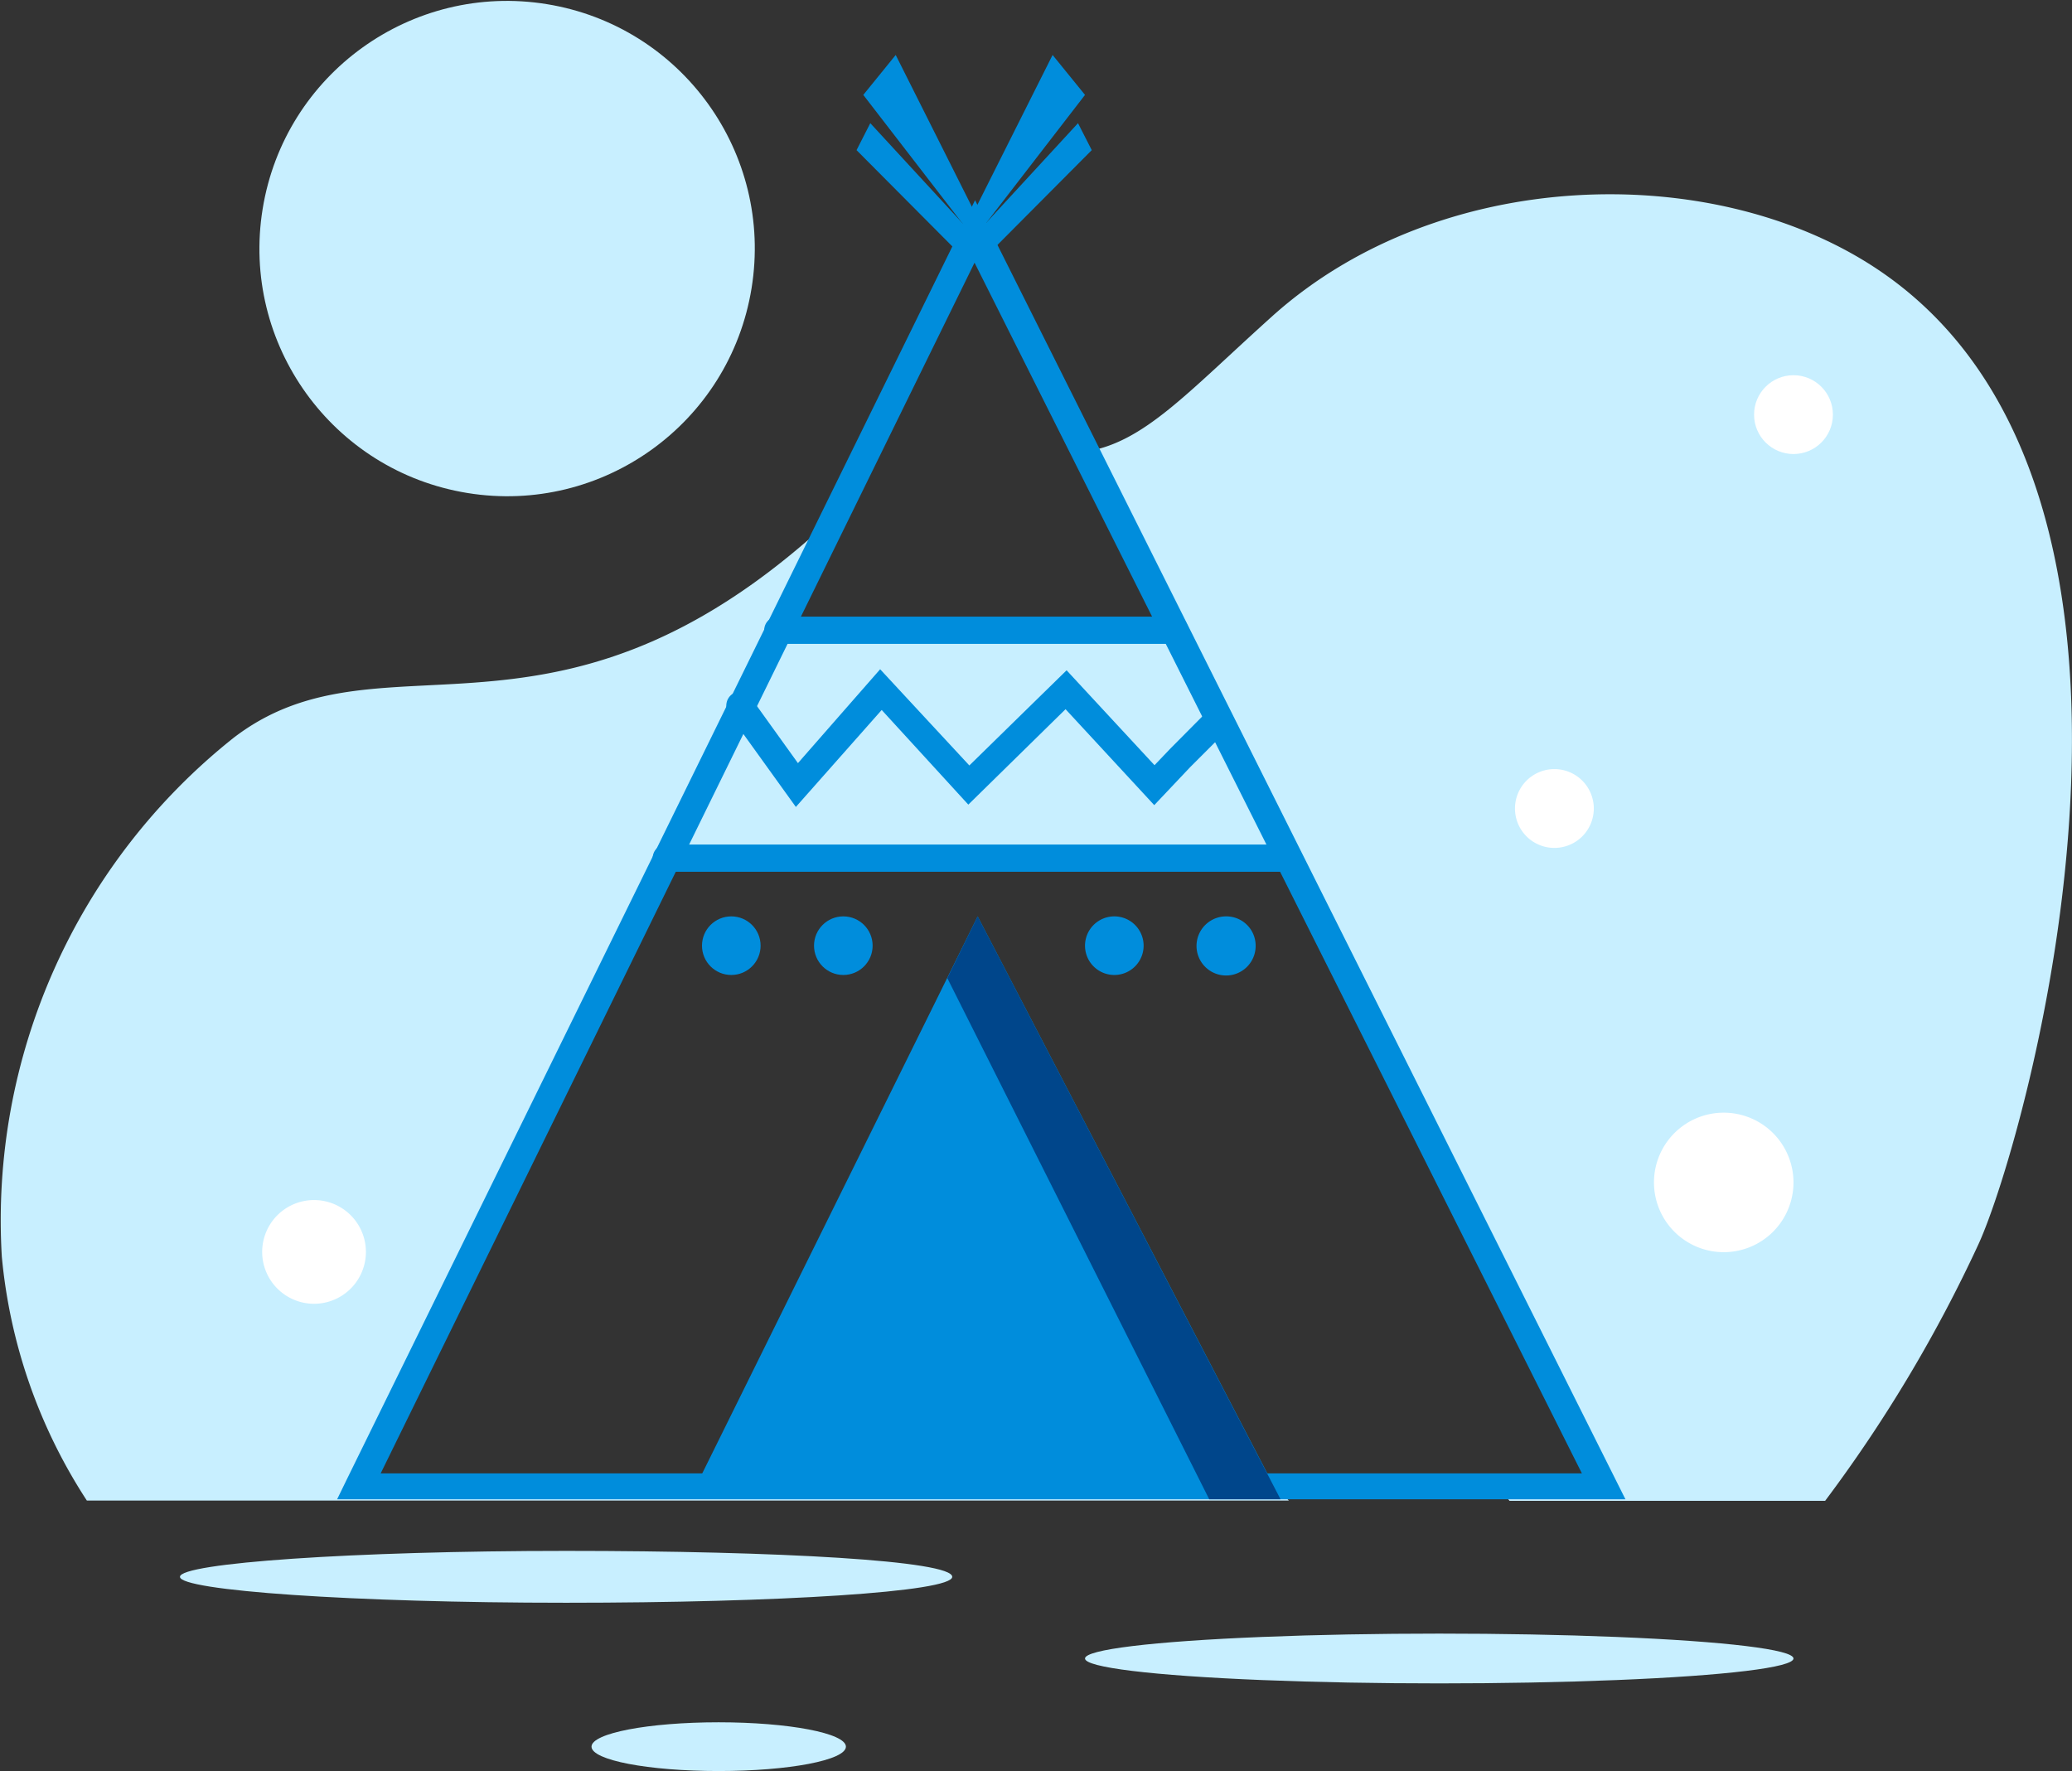
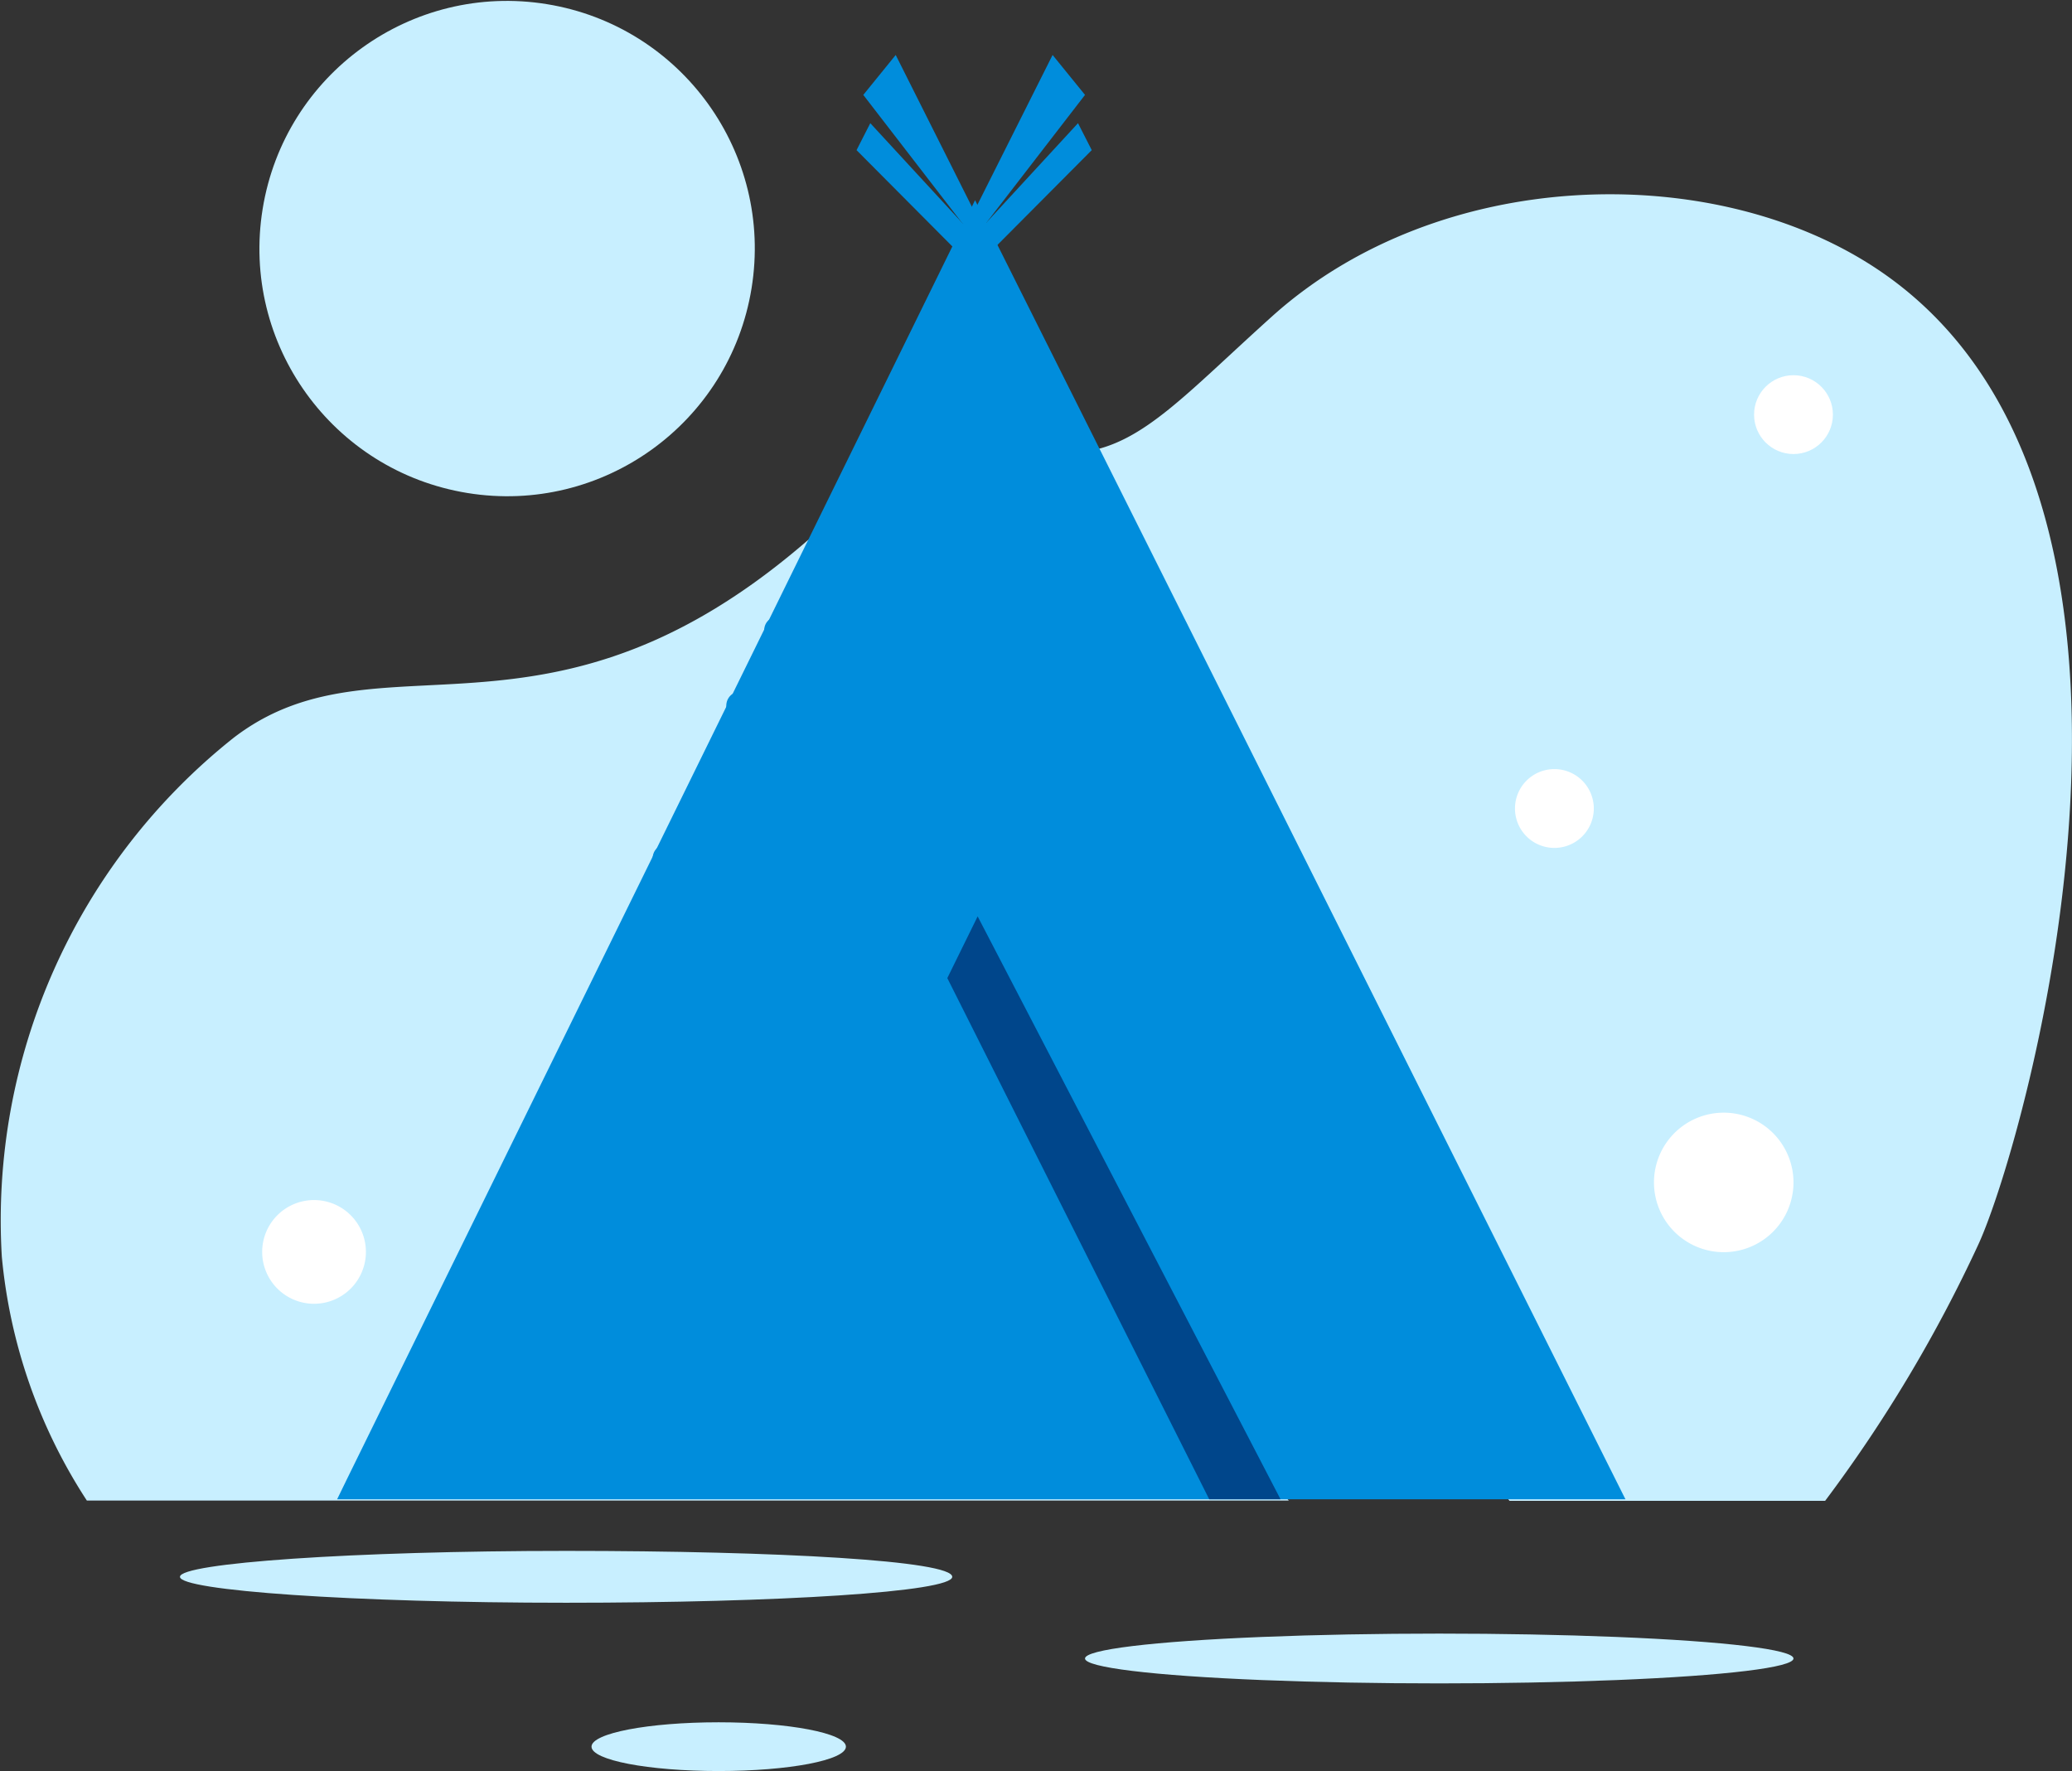
<svg xmlns="http://www.w3.org/2000/svg" id="Camada_1" data-name="Camada 1" viewBox="0 0 79.9 68.3">
  <rect x="0" y="0" width="79.9" height="68.3" fill="#333333" stroke="none" />
  <defs>
    <style>.cls-1{fill:#c8efff;}.cls-2{fill:#008ddc;}.cls-3{fill:#00468b;}.cls-4{fill:#fff;}</style>
  </defs>
  <title>Business Address Icon</title>
  <path class="cls-1" d="M967.31,563.19H931.24L951,524.92c-11.19,11.17-18.08,4.79-24,9.35a23.76,23.76,0,0,0-8.93,20,20.71,20.71,0,0,0,3.28,9.41h46.35C967.56,563.53,967.44,563.36,967.31,563.19Z" transform="translate(-918 -505.81)" />
  <path class="cls-1" d="M990.27,516.11c-6.33-4.13-16.75-3.86-23.16,1.85-3.34,3-5,4.93-7.27,5.27L980,563.16H975.8c.14.18.27.36.41.53h12.17a54.94,54.94,0,0,0,5.91-9.89C996.09,549.9,1003.29,524.61,990.27,516.11Z" transform="translate(-918 -505.81)" />
-   <polygon class="cls-1" points="29.99 24.3 45.28 24.3 49.7 33.1 25.68 33.1 29.99 24.3" />
-   <path class="cls-2" d="M980.68,563.63H931l.37-.76,24.23-49.34Zm-48-1H979l-23.42-46.69Z" transform="translate(-918 -505.81)" />
+   <path class="cls-2" d="M980.68,563.63H931l.37-.76,24.23-49.34Zm-48-1l-23.42-46.69Z" transform="translate(-918 -505.81)" />
  <polygon class="cls-2" points="37.7 35.34 49.29 57.63 26.67 57.65 37.7 35.34" />
  <polygon class="cls-3" points="37.7 35.34 49.38 57.82 46.63 57.82 36.53 37.72 37.7 35.34" />
  <polygon class="cls-2" points="37.98 9.74 38.61 10.23 34.54 2.12 33.29 3.66 37.98 9.74" />
  <polygon class="cls-2" points="36.84 9.62 38.61 10.23 33.56 4.75 33.03 5.79 36.84 9.62" />
  <polygon class="cls-2" points="37.15 9.74 36.52 10.23 40.59 2.12 41.84 3.66 37.15 9.74" />
  <polygon class="cls-2" points="38.29 9.62 36.52 10.23 41.57 4.75 42.1 5.79 38.29 9.62" />
  <path class="cls-2" d="M963.28,530.64H948a.53.53,0,0,1-.53-.53.52.52,0,0,1,.53-.52h15.29a.52.52,0,0,1,.53.52A.53.53,0,0,1,963.28,530.64Z" transform="translate(-918 -505.81)" />
  <path class="cls-2" d="M967.69,539.43h-24a.52.52,0,0,1-.52-.52.52.52,0,0,1,.52-.53h24a.53.53,0,0,1,.53.53A.52.52,0,0,1,967.69,539.43Z" transform="translate(-918 -505.81)" />
  <path class="cls-2" d="M948.69,536.93l-2.59-3.6a.55.55,0,0,1,.12-.74.54.54,0,0,1,.74.13l1.81,2.52,3.17-3.62,3.44,3.71,3.75-3.67,3.39,3.66.62-.65,1.46-1.47a.53.53,0,0,1,.74,0,.53.53,0,0,1,0,.75l-1.45,1.45-1.38,1.46-3.42-3.7-3.75,3.68L952,533.19Z" transform="translate(-918 -505.81)" />
  <path class="cls-2" d="M962.1,542.28a1.13,1.13,0,1,1-1.13-1.13A1.13,1.13,0,0,1,962.1,542.28Z" transform="translate(-918 -505.81)" />
  <path class="cls-2" d="M966.42,542.28a1.14,1.14,0,1,1-1.13-1.13A1.13,1.13,0,0,1,966.42,542.28Z" transform="translate(-918 -505.81)" />
  <circle class="cls-2" cx="28.2" cy="36.47" r="1.13" />
  <circle class="cls-2" cx="32.52" cy="36.47" r="1.13" />
  <circle class="cls-1" cx="937.51" cy="515.36" r="9.55" transform="translate(-639.36 852.41) rotate(-80.78)" />
  <path class="cls-1" d="M954.72,566.62c0,.58-6.67,1-14.89,1s-14.89-.47-14.89-1,6.67-1,14.89-1S954.72,566,954.72,566.62Z" transform="translate(-918 -505.81)" />
  <ellipse class="cls-1" cx="55.5" cy="63.96" rx="13.66" ry="0.96" />
  <path class="cls-1" d="M950.62,573.17c0,.52-2.2.94-4.91.94s-4.9-.42-4.9-.94,2.2-.94,4.9-.94S950.62,572.65,950.62,573.17Z" transform="translate(-918 -505.81)" />
  <path class="cls-4" d="M979.46,537a1.52,1.52,0,1,1-1.52-1.53A1.52,1.52,0,0,1,979.46,537Z" transform="translate(-918 -505.81)" />
  <circle class="cls-4" cx="69.16" cy="15.99" r="1.52" />
  <path class="cls-4" d="M987.16,551.41a2.69,2.69,0,1,1-2.69-2.69A2.69,2.69,0,0,1,987.16,551.41Z" transform="translate(-918 -505.81)" />
  <path class="cls-4" d="M932.11,554.09a2,2,0,1,1-2-2A2,2,0,0,1,932.11,554.09Z" transform="translate(-918 -505.81)" />
</svg>